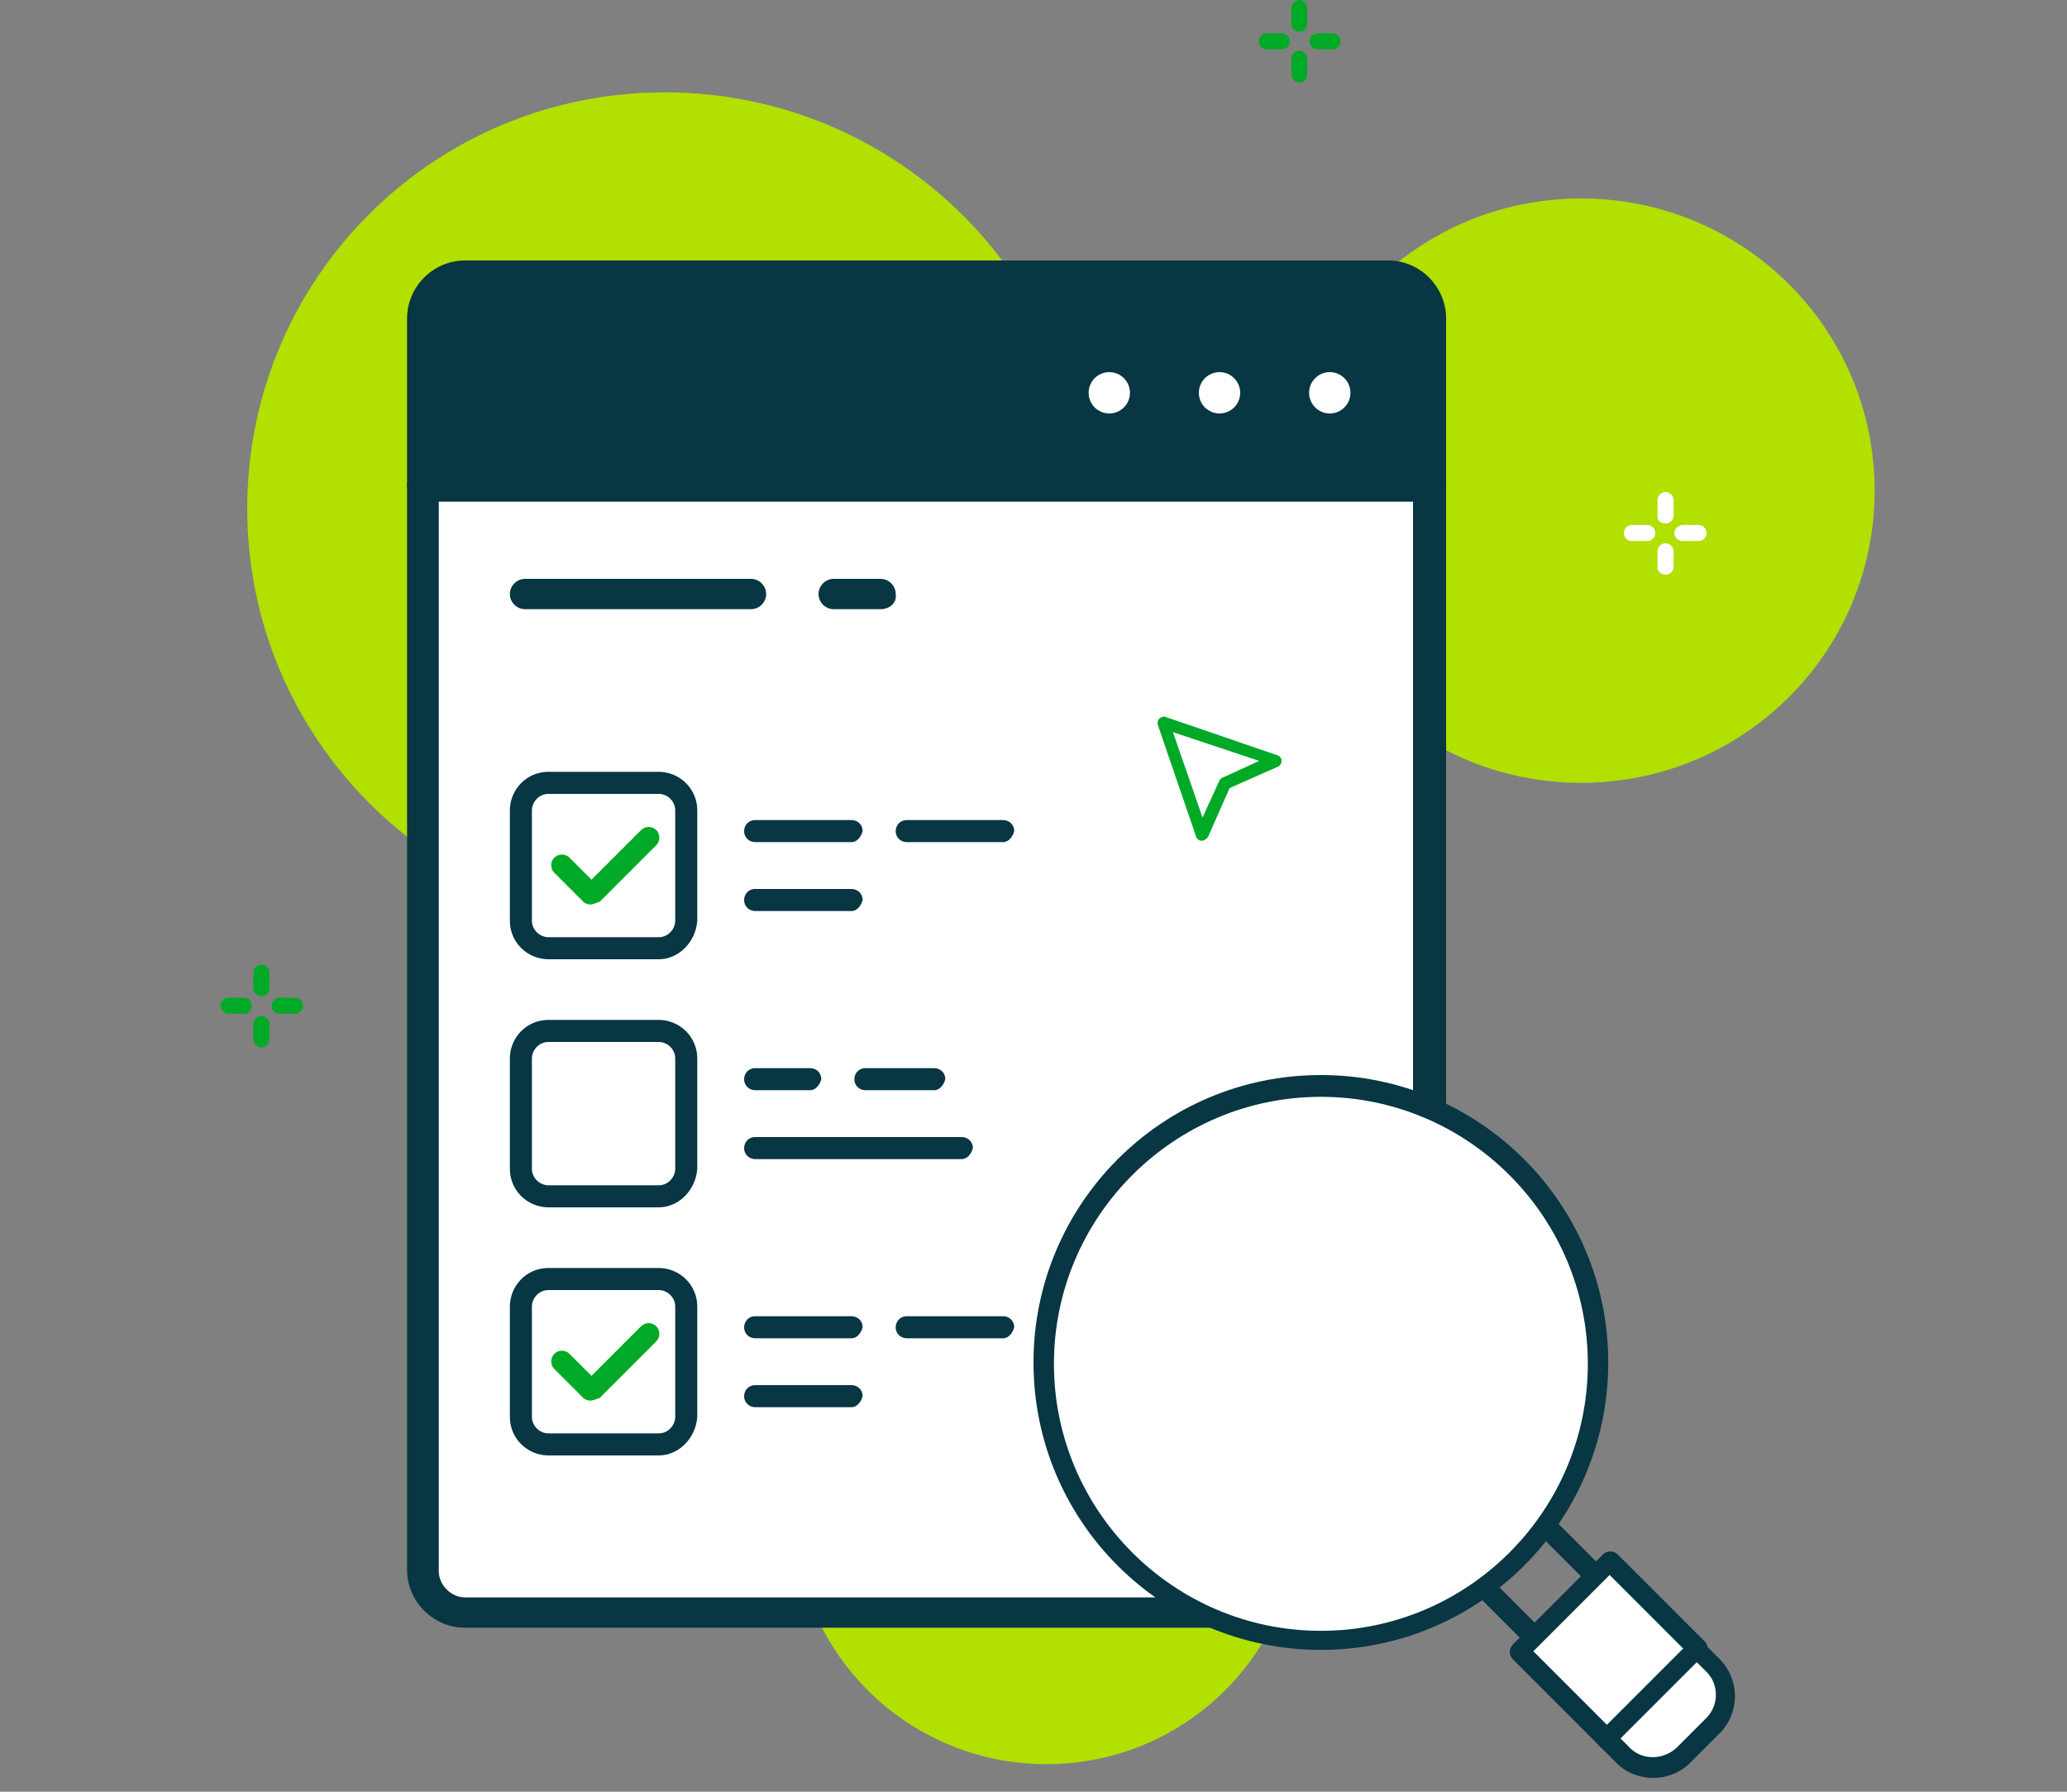
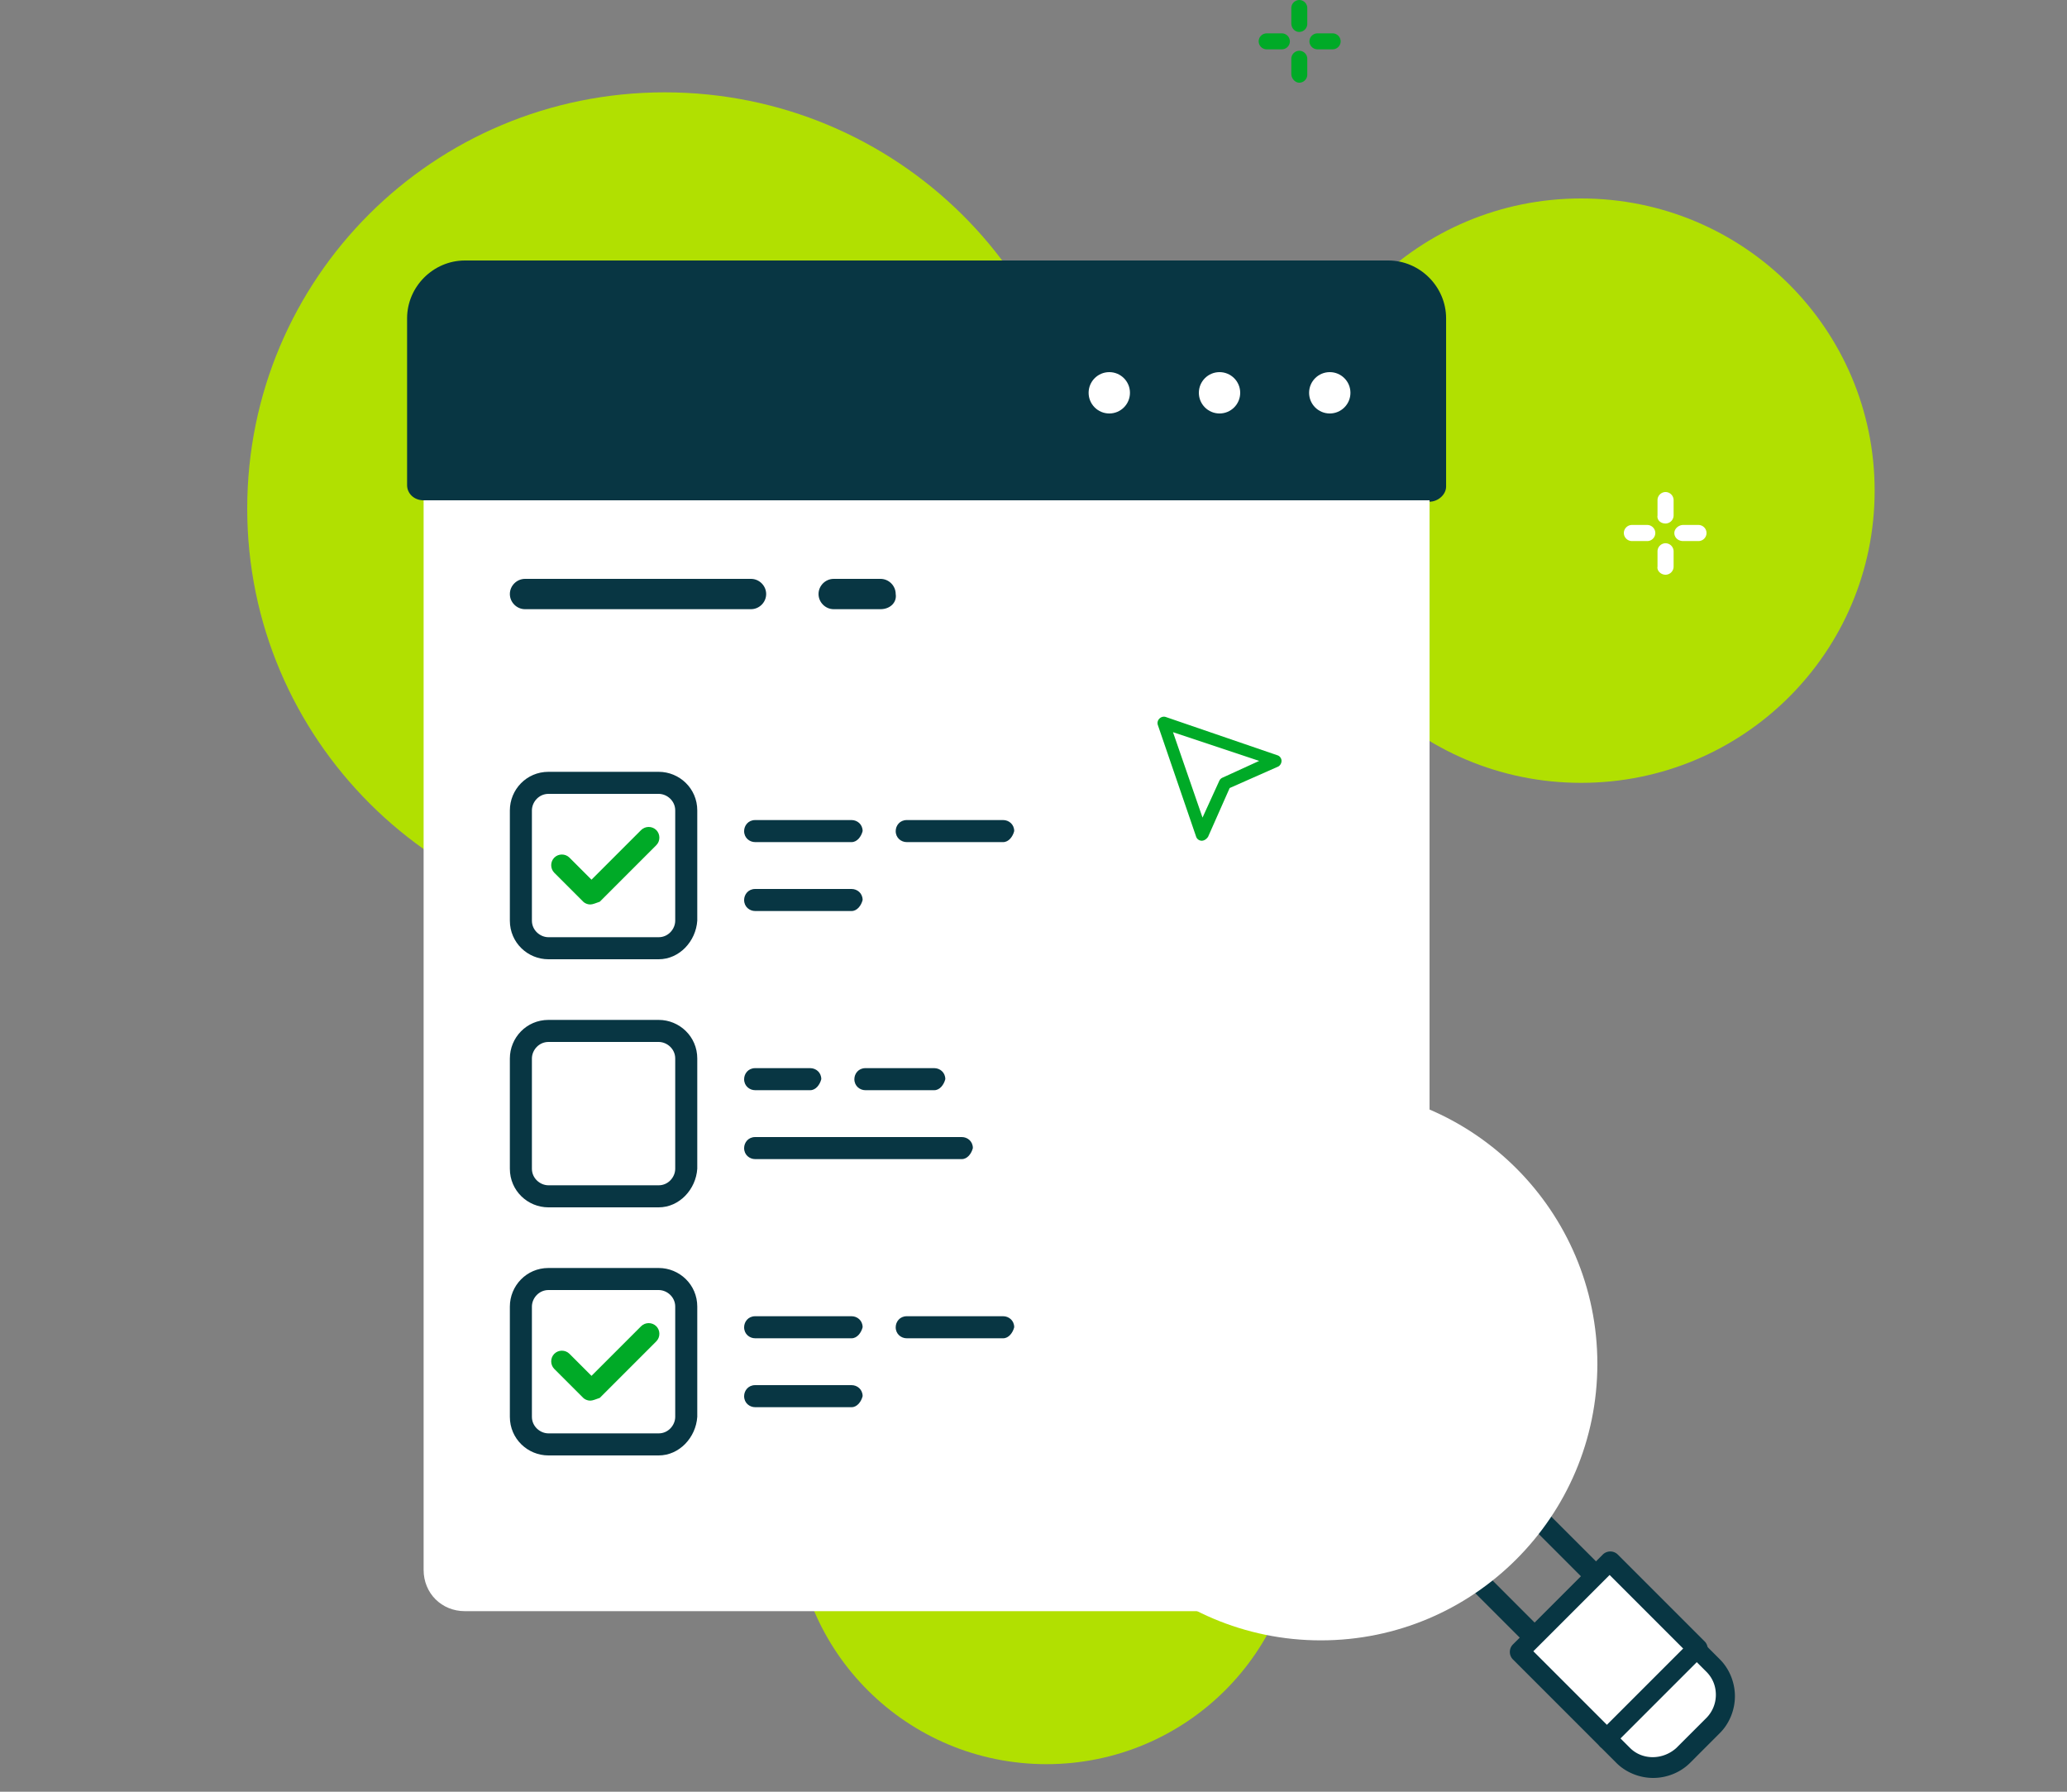
<svg xmlns="http://www.w3.org/2000/svg" width="150" height="130" fill="none">
  <rect width="100%" height="100%" fill="#808080" stroke="none" />
  <path fill="#B1E001" d="M136.041 35.6c0 11.7-9.5 21.2-21.3 21.2s-21.3-9.5-21.3-21.2 9.5-21.2 21.3-21.2 21.3 9.5 21.3 21.2ZM75.941 128c10.107 0 18.3-8.148 18.3-18.2 0-10.051-8.193-18.2-18.3-18.2-10.106 0-18.3 8.149-18.3 18.2 0 10.052 8.194 18.2 18.3 18.2ZM78.741 36.9c0 16.7-13.6 30.3-30.4 30.3-16.8 0-30.4-13.6-30.4-30.3 0-16.7 13.5-30.2 30.3-30.2s30.5 13.5 30.5 30.2Z" />
  <path fill="#fff" d="M100.641 116.9h-66.9c-1.7 0-3-1.3-3-3V35.2h73v78.7c0 1.7-1.4 3-3.1 3Z" />
-   <path fill="#083643" fill-rule="evenodd" d="M31.841 36.4V114c0 1 .9 1.9 1.9 1.9h66.901c1.1 0 1.9-.9 1.9-1.9V36.4h-70.7Zm68.801 81.7h-66.9c-2.3 0-4.2-1.9-4.2-4.2V35.2c0-.6.5-1.1 1.2-1.1h73c.6 0 1.2.5 1.2 1.1v78.7c-.1 2.3-2 4.2-4.3 4.2Z" clip-rule="evenodd" />
  <path fill="#083643" fill-rule="evenodd" d="M103.742 36.4c.6 0 1.2-.5 1.2-1.1V23.1c0-2.3-1.9-4.2-4.2-4.2h-67c-2.3 0-4.2 1.9-4.2 4.2v12.1c0 .6.5 1.1 1.2 1.1h73v.1Z" clip-rule="evenodd" />
  <circle cx="80.5" cy="28.5" r="1.5" fill="#fff" />
  <circle cx="88.5" cy="28.5" r="1.5" fill="#fff" />
  <circle cx="96.5" cy="28.5" r="1.5" fill="#fff" />
  <path fill="#083643" d="M54.5 44.2H38.1c-.6 0-1.1-.5-1.1-1.1 0-.6.5-1.1 1.1-1.1h16.4c.6 0 1.1.5 1.1 1.1 0 .6-.5 1.1-1.1 1.1ZM63.9 44.2h-3.4c-.6 0-1.1-.5-1.1-1.1 0-.6.5-1.1 1.1-1.1h3.4c.6 0 1.1.5 1.1 1.1.1.6-.4 1.1-1.1 1.1Z" />
  <path fill="#00AA27" fill-rule="evenodd" d="M93.025 3.579a.584.584 0 0 0 .58-.579.584.584 0 0 0-.58-.579H91.92a.584.584 0 0 0-.579.579c0 .316.264.579.58.579h1.104Zm3.685 0A.584.584 0 0 0 97.289 3a.584.584 0 0 0-.58-.579h-1.105a.584.584 0 0 0-.579.579c0 .316.264.579.58.579h1.105ZM94.289 6a.584.584 0 0 0 .579-.579V4.263a.584.584 0 0 0-.58-.579.584.584 0 0 0-.578.58v1.104c0 .316.263.632.579.632Zm0-3.684a.584.584 0 0 0 .579-.58V.58a.584.584 0 0 0-.58-.579.584.584 0 0 0-.578.579v1.105c0 .369.263.632.579.632Z" clip-rule="evenodd" />
  <path fill="#fff" fill-rule="evenodd" d="M119.54 39.258a.589.589 0 0 0 .584-.585.589.589 0 0 0-.584-.584h-1.115a.59.59 0 0 0-.584.584.59.59 0 0 0 .584.584h1.115Zm3.717 0a.589.589 0 0 0 .584-.585.589.589 0 0 0-.584-.584h-1.115c-.318 0-.637.266-.637.584 0 .319.266.584.637.584h1.115Zm-2.389 2.442a.59.59 0 0 0 .584-.584V40a.59.59 0 0 0-.584-.584.589.589 0 0 0-.584.584v1.115c-.053.265.212.584.584.584Zm0-3.717a.59.59 0 0 0 .584-.584v-1.115a.59.59 0 0 0-.584-.584.589.589 0 0 0-.584.584v1.115c-.053.319.212.584.584.584Z" clip-rule="evenodd" />
-   <path fill="#00AA27" fill-rule="evenodd" d="M17.7 73.558a.59.59 0 0 0 .583-.585.59.59 0 0 0-.584-.584h-1.115a.59.59 0 0 0-.584.585.59.59 0 0 0 .584.584H17.7Zm3.716 0a.59.59 0 0 0 .584-.585.59.59 0 0 0-.584-.584H20.3a.59.59 0 0 0-.584.585.59.59 0 0 0 .584.584h1.115ZM18.974 76a.59.59 0 0 0 .584-.584V74.3a.59.59 0 0 0-.584-.584.59.59 0 0 0-.585.584v1.115c0 .265.266.584.585.584Zm0-3.717a.59.59 0 0 0 .584-.584v-1.115a.59.59 0 0 0-.584-.584.59.59 0 0 0-.585.584V71.7a.59.59 0 0 0 .585.584Z" clip-rule="evenodd" />
  <path fill="#fff" d="M47.8 56.8h-8c-1.1 0-2 .9-2 2v8c0 1.1.9 2 2 2h8c1.1 0 2-.9 2-2v-8c0-1.1-.9-2-2-2Z" />
  <path fill="#083643" d="M47.8 69.6h-8c-1.5 0-2.8-1.2-2.8-2.8v-8c0-1.5 1.2-2.8 2.8-2.8h8c1.5 0 2.8 1.2 2.8 2.8v8c-.1 1.5-1.3 2.8-2.8 2.8Zm-8-12c-.7 0-1.2.6-1.2 1.2v8c0 .7.6 1.2 1.2 1.2h8c.7 0 1.2-.6 1.2-1.2v-8c0-.7-.6-1.2-1.2-1.2h-8Z" />
  <path fill="#00AA27" d="M42.825 65.625c-.2 0-.4-.1-.5-.2l-2.1-2.1c-.3-.3-.3-.8 0-1.1.3-.3.8-.3 1.1 0l1.6 1.6 3.6-3.6c.3-.3.8-.3 1.1 0 .3.3.3.8 0 1.1l-4.1 4.1c-.3.1-.5.2-.7.2Z" />
  <path fill="#083643" d="M61.8 66.1h-7c-.4 0-.8-.3-.8-.8 0-.4.3-.8.8-.8h7c.4 0 .8.3.8.8-.1.4-.4.8-.8.8ZM72.8 61.1h-7c-.4 0-.8-.3-.8-.8 0-.4.3-.8.8-.8h7c.4 0 .8.3.8.8-.1.4-.4.8-.8.8ZM61.8 61.1h-7c-.4 0-.8-.3-.8-.8 0-.4.3-.8.8-.8h7c.4 0 .8.3.8.8-.1.4-.4.8-.8.8Z" />
  <path fill="#fff" d="M47.8 92.8h-8c-1.1 0-2 .9-2 2v8c0 1.1.9 2 2 2h8c1.1 0 2-.9 2-2v-8c0-1.1-.9-2-2-2Z" />
  <path fill="#083643" d="M47.8 105.6h-8c-1.5 0-2.8-1.2-2.8-2.8v-8c0-1.5 1.2-2.8 2.8-2.8h8c1.5 0 2.8 1.2 2.8 2.8v8c-.1 1.5-1.3 2.8-2.8 2.8Zm-8-12c-.7 0-1.2.6-1.2 1.2v8c0 .7.6 1.2 1.2 1.2h8c.7 0 1.2-.6 1.2-1.2v-8c0-.7-.6-1.2-1.2-1.2h-8Z" />
  <path fill="#00AA27" d="M42.825 101.625c-.2 0-.4-.1-.5-.2l-2.1-2.1c-.3-.3-.3-.8 0-1.1.3-.3.8-.3 1.1 0l1.6 1.6 3.6-3.6c.3-.3.8-.3 1.1 0 .3.3.3.8 0 1.1l-4.1 4.1c-.3.1-.5.2-.7.2Z" />
  <path fill="#083643" d="M61.8 102.1h-7c-.4 0-.8-.3-.8-.8 0-.4.3-.8.8-.8h7c.4 0 .8.3.8.8-.1.4-.4.8-.8.8ZM72.8 97.1h-7c-.4 0-.8-.3-.8-.8 0-.4.3-.8.8-.8h7c.4 0 .8.3.8.8-.1.4-.4.8-.8.8ZM61.8 97.1h-7c-.4 0-.8-.3-.8-.8 0-.4.3-.8.8-.8h7c.4 0 .8.3.8.8-.1.4-.4.8-.8.8Z" />
  <path fill="#fff" d="M47.8 75h-8c-1.1 0-2 .9-2 2v8c0 1.1.9 2 2 2h8c1.1 0 2-.9 2-2v-8c0-1.1-.9-2-2-2Z" />
  <path fill="#083643" d="M47.8 87.6h-8c-1.5 0-2.8-1.2-2.8-2.8v-8c0-1.5 1.2-2.8 2.8-2.8h8c1.5 0 2.8 1.2 2.8 2.8v8c-.1 1.5-1.3 2.8-2.8 2.8Zm-8-12c-.7 0-1.2.6-1.2 1.2v8c0 .7.6 1.2 1.2 1.2h8c.7 0 1.2-.6 1.2-1.2v-8c0-.7-.6-1.2-1.2-1.2h-8ZM69.8 84.1h-15c-.4 0-.8-.3-.8-.8 0-.4.3-.8.8-.8h15c.4 0 .8.3.8.8-.1.4-.4.8-.8.8ZM67.8 79.1h-5c-.4 0-.8-.3-.8-.8 0-.4.3-.8.8-.8h5c.4 0 .8.3.8.8-.1.4-.4.8-.8.8ZM58.8 79.1h-4c-.4 0-.8-.3-.8-.8 0-.4.3-.8.8-.8h4c.4 0 .8.3.8.8-.1.4-.4.8-.8.8Z" />
  <path fill="#00AA27" d="M87.208 61a.435.435 0 0 1-.405-.29l-2.78-8.108a.45.45 0 0 1 .115-.463c.116-.116.29-.174.464-.116l8.108 2.78c.174.058.29.232.29.405a.487.487 0 0 1-.232.406l-3.533 1.563-1.564 3.533c-.115.174-.289.29-.463.29Zm-2.085-7.877 2.143 6.197 1.216-2.664a.452.452 0 0 1 .232-.231l2.664-1.217-6.255-2.085Z" />
  <path fill="#083643" d="M111.273 119.512a.756.756 0 0 1-.494-.198l-4.546-4.546a.776.776 0 0 1 0-1.088l4.447-4.447a.774.774 0 0 1 1.087 0l4.547 4.546a.776.776 0 0 1 0 1.087l-4.448 4.448c-.197.099-.395.198-.593.198Zm-3.459-5.338 3.558 3.559 3.361-3.361-3.559-3.558-3.36 3.36Z" />
  <path fill="#fff" d="m116.827 113.288-6.57 6.57 6.36 6.359 6.57-6.569-6.36-6.36Z" />
  <path fill="#083643" d="M116.611 126.924a.756.756 0 0 1-.495-.197l-6.325-6.326a.774.774 0 0 1 0-1.087l6.523-6.523a.774.774 0 0 1 1.087 0l6.326 6.325a.756.756 0 0 1 .197.495.755.755 0 0 1-.197.494l-6.523 6.523c-.198.198-.396.296-.593.296Zm-5.338-7.116 5.338 5.337 5.534-5.534-5.337-5.338-5.535 5.535Z" />
  <path fill="#fff" d="m124.32 125.145-2.175 2.175c-1.186 1.186-3.162 1.186-4.348 0l-1.186-1.186 6.523-6.523 1.186 1.186c1.186 1.186 1.186 3.162 0 4.348Z" />
  <path fill="#083643" d="M119.971 129c-.988 0-1.977-.395-2.669-1.087l-1.186-1.186a.76.76 0 0 1-.197-.495.76.76 0 0 1 .197-.494l6.524-6.523a.751.751 0 0 1 .494-.198c.197 0 .395.099.494.198l1.186 1.186c.692.692 1.087 1.68 1.087 2.669 0 .988-.395 1.976-1.087 2.668l-2.174 2.175c-.692.692-1.681 1.087-2.669 1.087Zm-2.372-2.866.692.691c.889.89 2.372.89 3.36 0l2.175-2.174c.395-.395.692-.988.692-1.68 0-.593-.198-1.186-.692-1.68l-.692-.692-5.535 5.535Z" />
  <path fill="#fff" d="M95.855 78.89c11.07 0 20.064 8.994 20.064 20.064 0 11.069-8.994 20.064-20.064 20.064S75.79 110.023 75.79 98.954c0-11.169 8.994-20.064 20.064-20.064Z" />
-   <path fill="#083643" d="M95.855 119.709C84.39 119.709 75 110.419 75 98.855 75 87.389 84.29 78 95.855 78c11.465 0 20.854 9.29 20.854 20.855 0 11.564-9.389 20.854-20.854 20.854Zm0-40.128c-10.675 0-19.372 8.698-19.372 19.373 0 10.674 8.697 19.372 19.372 19.372 10.674 0 19.372-8.698 19.372-19.372 0-10.675-8.698-19.373-19.372-19.373Z" />
  <path fill="#fff" d="M95.855 112.297c7.369 0 13.343-5.974 13.343-13.343 0-7.37-5.974-13.343-13.343-13.343-7.37 0-13.343 5.974-13.343 13.343s5.974 13.343 13.343 13.343Z" />
</svg>